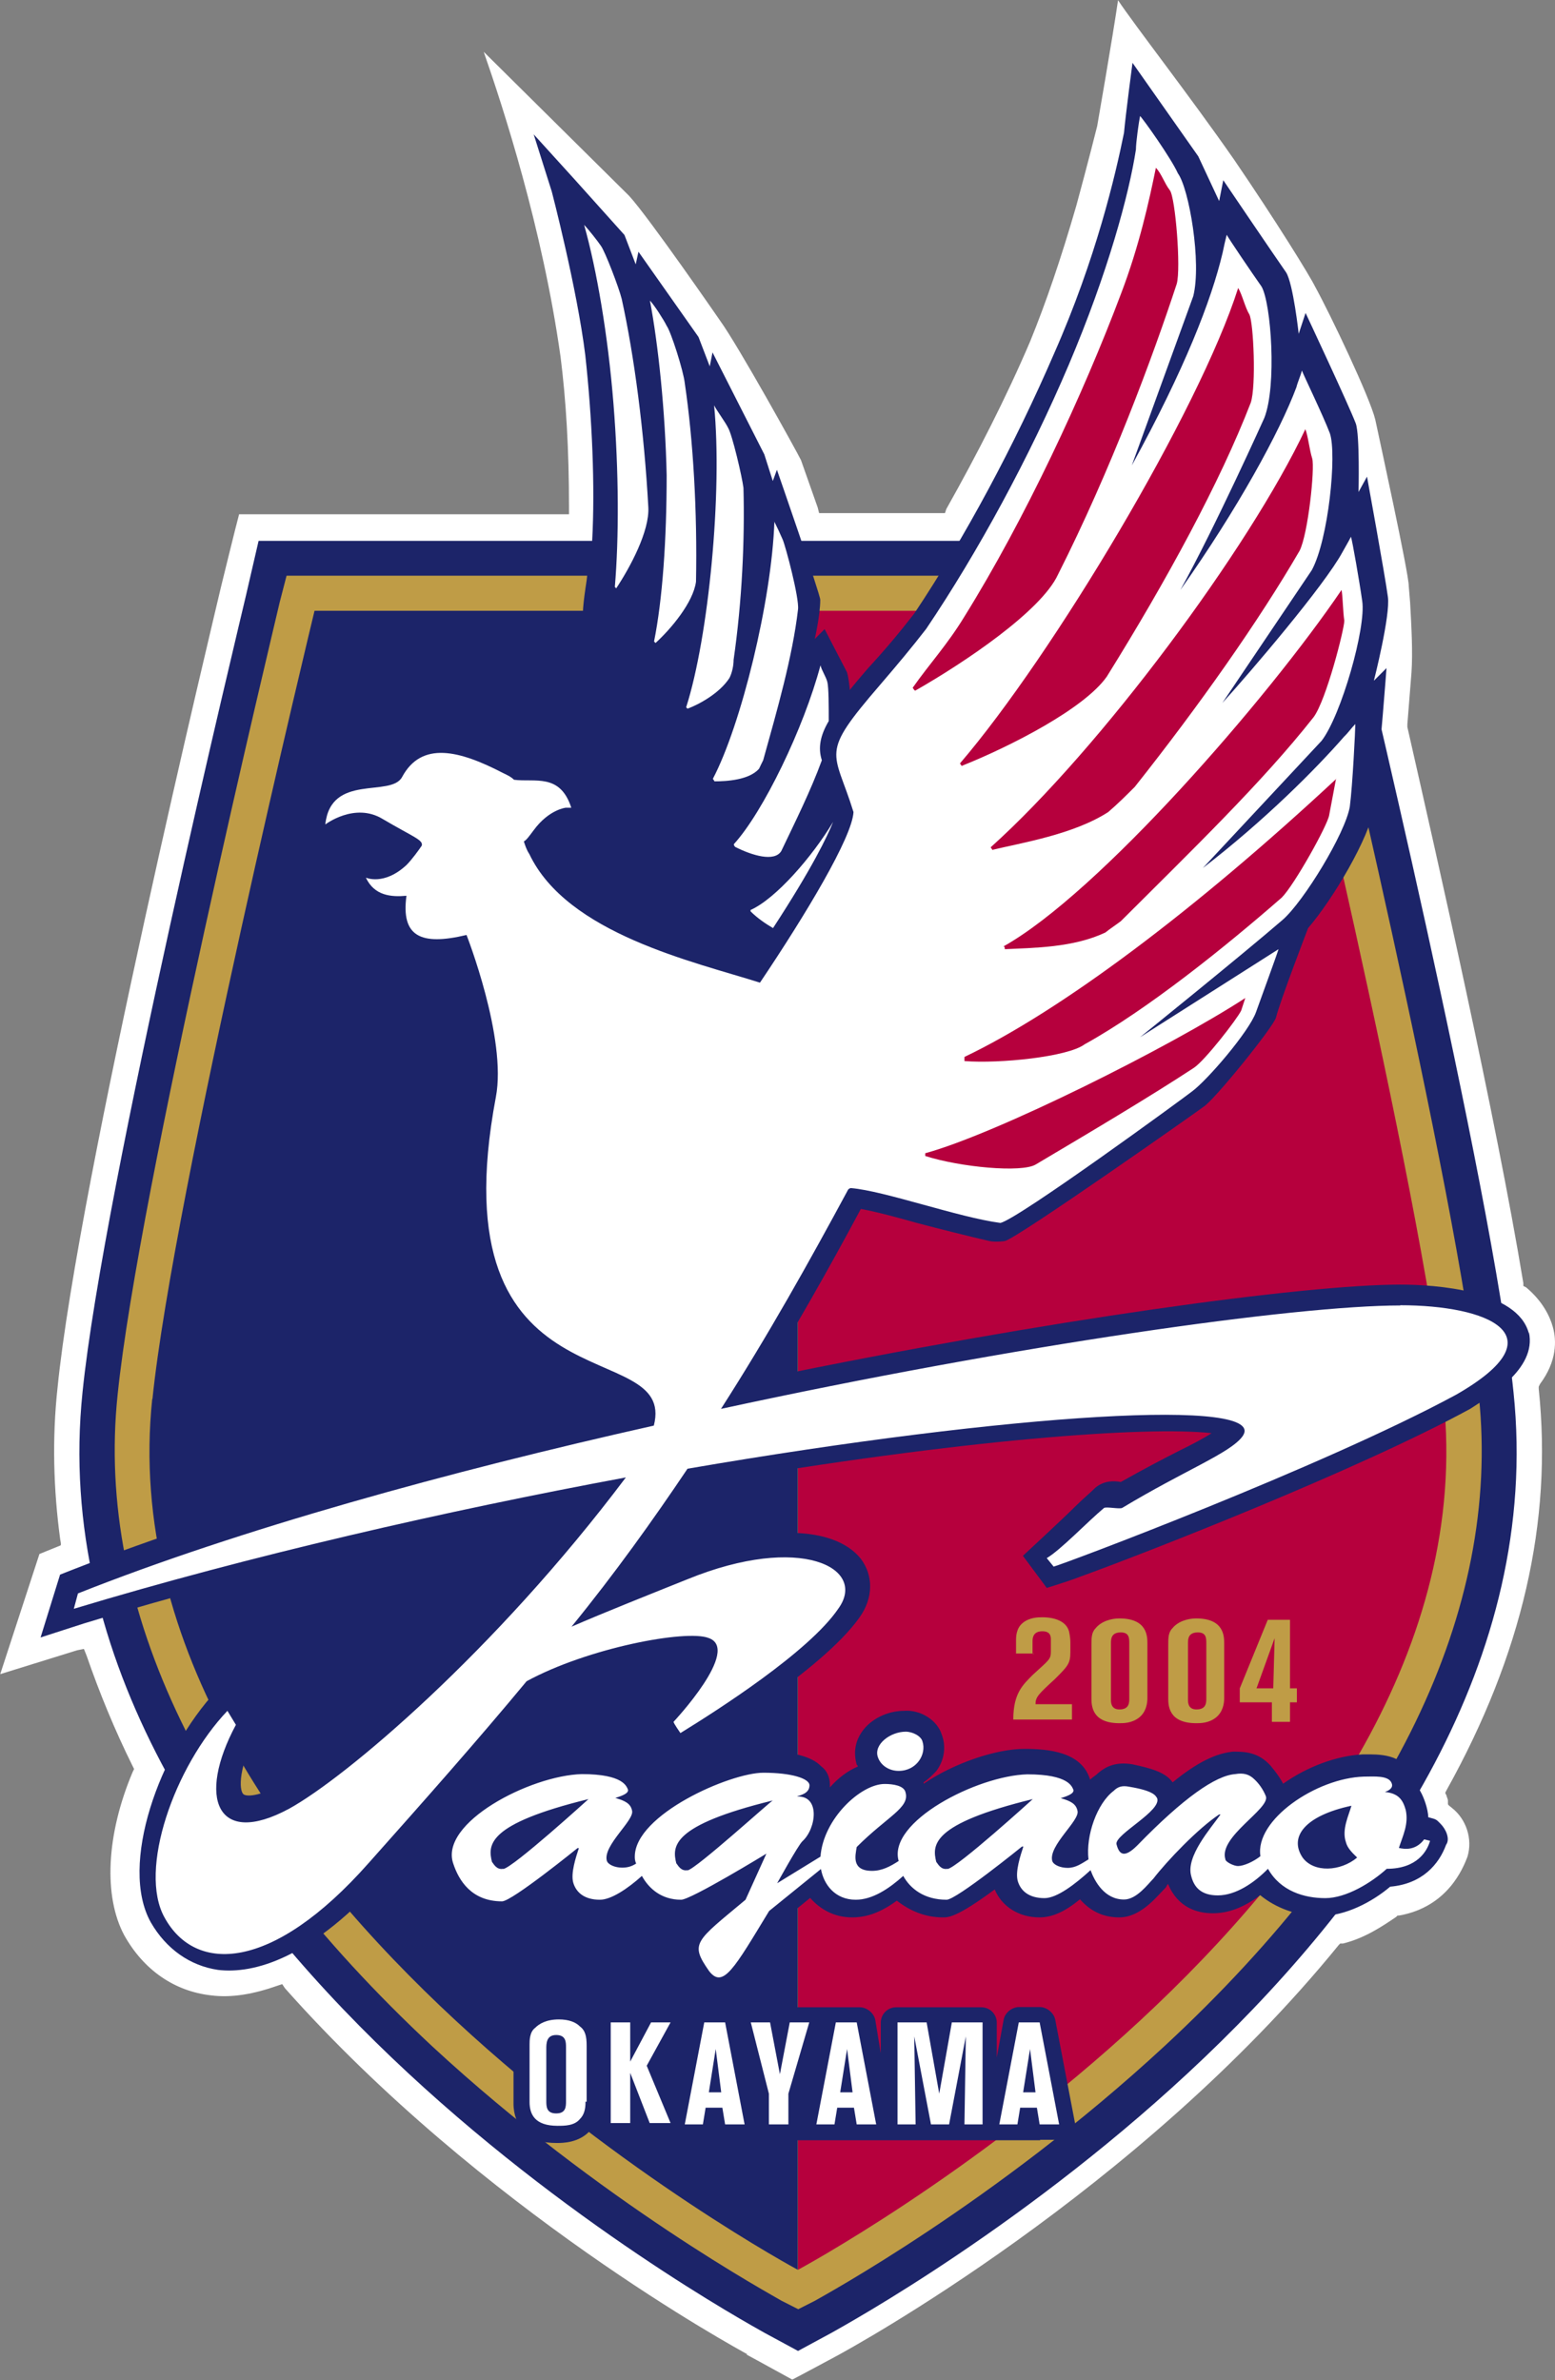
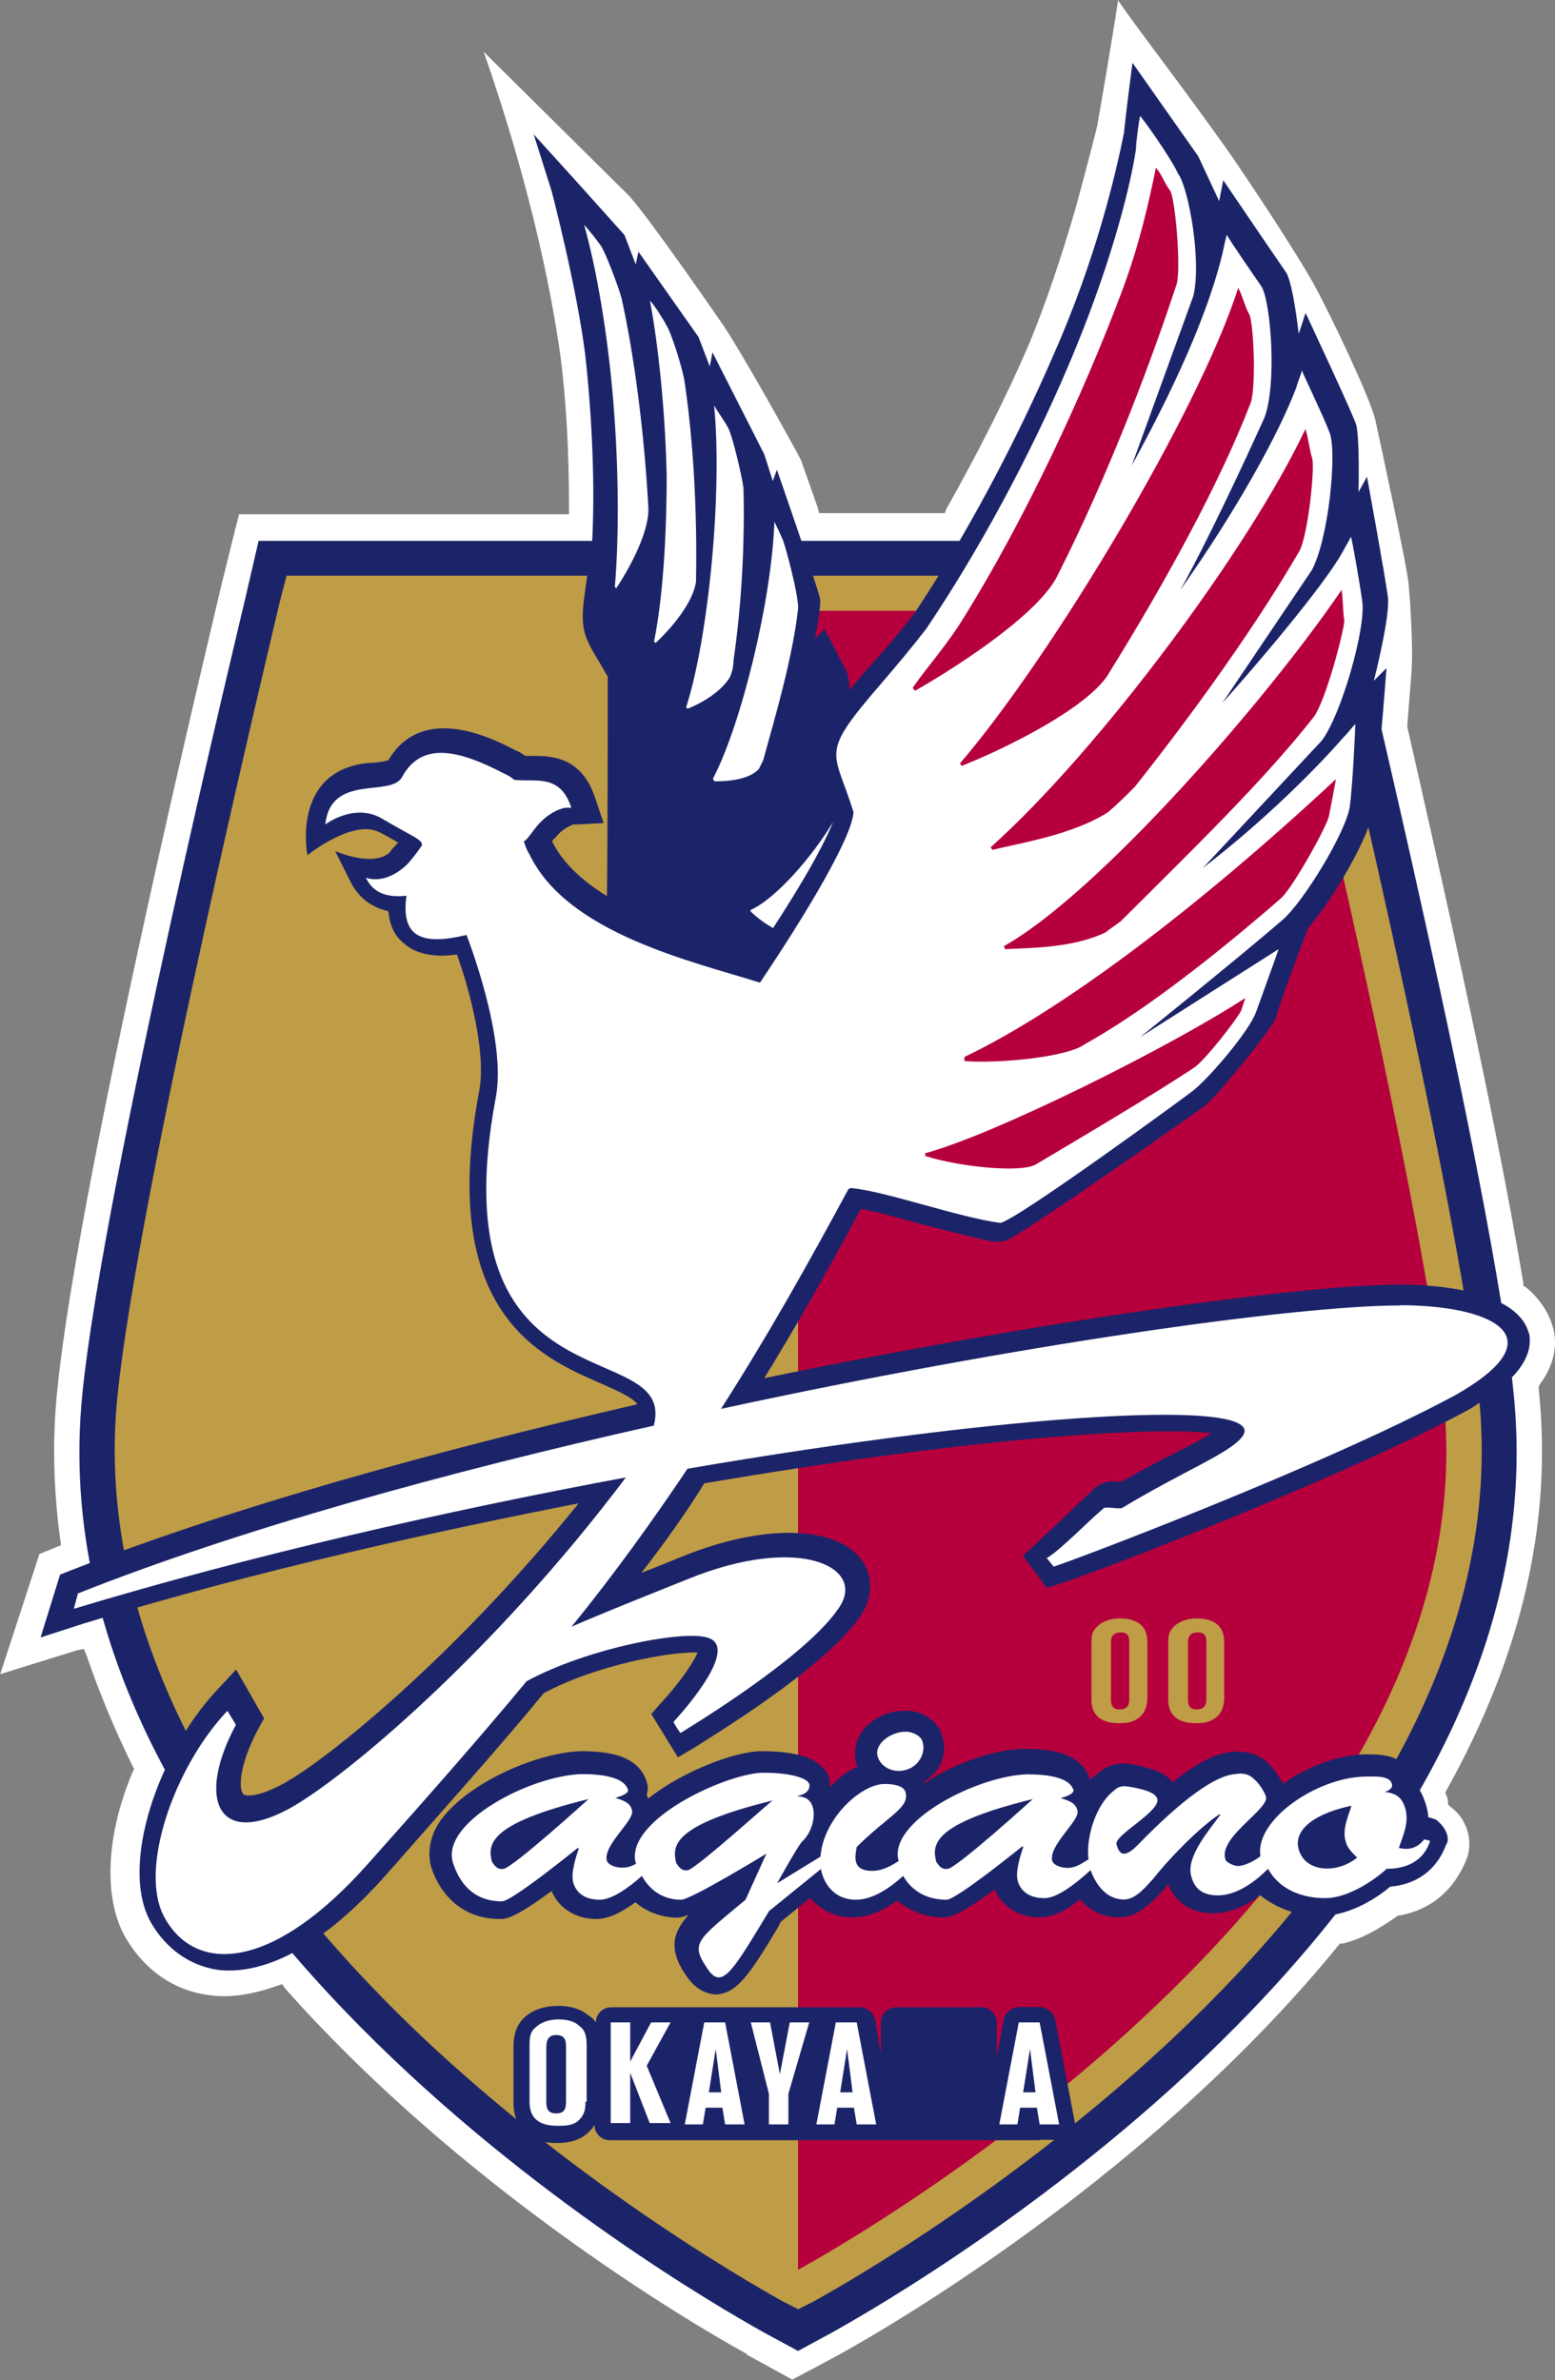
<svg xmlns="http://www.w3.org/2000/svg" id="_レイヤー_2" data-name="レイヤー 2" viewBox="0 0 67.83 103.82">
  <rect x="0" y="0" width="67.83" height="103.82" fill="#808080" stroke="none" />
  <defs>
    <style>
      .cls-1 {
        fill: #b6003d;
      }

      .cls-2 {
        fill: #fff;
      }

      .cls-3 {
        fill: #bf9c46;
      }

      .cls-4 {
        fill: #1c2469;
      }
    </style>
  </defs>
  <g id="_グループ_24549" data-name="グループ 24549">
    <g>
      <path class="cls-2" d="M67.12,60.6v-.12l.06-.12c.73-.98.73-1.89.55-2.5-.12-.43-.43-1.1-1.16-1.71l-.12-.06v-.12c-1.22-7.38-3.72-18.35-5.06-24.26v-.12l.18-2.26c.06-.91,0-1.95-.06-3.05l-.06-.73c0-.55-1.28-6.4-1.46-7.25-.24-.98-1.95-4.57-2.62-5.79-.24-.49-1.71-2.87-3.54-5.55-1.95-2.8-4.33-5.85-5.06-6.95-.24,1.65-.91,5.49-.91,5.49-.06.24-.43,1.71-.91,3.47-.67,2.32-1.34,4.27-2.01,5.91-1.04,2.44-2.32,4.94-3.66,7.32l-.06.18h-5.49l-.06-.24-.73-2.07c-.18-.37-2.74-5-3.54-6.1,0,0-3.11-4.51-3.96-5.43l-6.34-6.28c.85,2.44,2.56,7.68,3.35,13.29.24,1.89.37,4.02.37,6.58v.3h-14.39c-.12.43-.79,3.17-.79,3.17-.24,1.04-6.22,25.85-7.13,34.93-.24,2.19-.18,4.45.12,6.64,0,0,.06.24,0,.24l-.91.37-1.71,5.24,3.35-1.04.3-.06.12.3c.55,1.59,1.22,3.23,2.01,4.82l.06.12-.06.12c-1.16,2.74-1.28,5.43-.37,7.13.85,1.52,2.19,2.44,3.78,2.62.91.12,1.89-.06,2.93-.43l.18-.06.12.18c8.6,9.69,19.75,15.73,20.18,15.97h-.06c.12.06.55.3,2.01,1.1.24-.12,1.95-1.04,1.95-1.04.55-.3,13.11-7.13,21.89-17.92l.06-.06h.12c.98-.24,1.77-.79,2.32-1.16l.06-.06h.06c2.13-.37,2.8-2.07,2.99-2.56.24-.79-.06-1.65-.67-2.13-.06-.06-.18-.12-.18-.18v-.12c0-.12-.06-.18-.06-.24l-.06-.12.06-.12c3.29-5.91,4.63-11.7,4.02-17.5Z" />
      <g>
        <path class="cls-4" d="M66.02,60.72c-.91-8.96-6.89-33.71-7.13-34.75l-.55-2.38H11.28l-.55,2.38c-.24,1.04-6.22,25.79-7.13,34.75-2.44,23.41,28.47,40.3,29.75,41.03l1.46.79,1.46-.79c1.28-.73,32.19-17.62,29.75-41.03Z" />
        <path class="cls-3" d="M64.5,60.9c-.91-8.9-6.83-33.53-7.07-34.57l-.3-1.22H12.5l-.3,1.16c-.24,1.04-6.16,25.66-7.07,34.57-.98,9.33,3.78,19.14,13.72,28.41,7.38,6.83,14.94,10.91,15.24,11.1l.73.37.73-.37c.3-.18,7.86-4.27,15.24-11.1,9.94-9.21,14.69-19.02,13.72-28.35Z" />
-         <path class="cls-4" d="M6.64,61.02c-2.26,21.64,28.16,37.98,28.16,37.98V26.64H13.72s-6.16,25.48-7.07,34.38" />
        <path class="cls-1" d="M34.81,26.64h21.09s6.16,25.48,7.07,34.38c2.26,21.64-28.16,37.98-28.16,37.98V26.64Z" />
        <g>
          <g>
-             <path class="cls-3" d="M45.11,72.12h-.79v-.55c0-.18,0-.55.3-.79s.67-.24.85-.24c.55,0,1.04.18,1.16.61,0,0,.06.24.06.49v.43c0,.49-.12.61-.67,1.16-.73.67-.85.79-.85,1.1h1.59v.67h-2.56c0-1.16.43-1.52.85-1.95.73-.67.79-.67.79-1.04v-.49c0-.12,0-.37-.37-.37s-.43.24-.43.43v.55h.06Z" />
            <path class="cls-3" d="M47.61,71.75c0-.3,0-.55.18-.73.24-.3.67-.43,1.04-.43,1.22,0,1.22.79,1.22,1.1v2.38c0,.24-.06.61-.37.85s-.67.24-.85.24c-1.22,0-1.22-.79-1.22-1.1v-2.32ZM48.46,74.13c0,.12,0,.43.37.43.43,0,.43-.3.43-.49v-2.38c0-.24,0-.49-.37-.49-.43,0-.43.3-.43.49v2.44Z" />
            <path class="cls-3" d="M50.96,71.75c0-.3,0-.55.18-.73.24-.3.67-.43,1.04-.43,1.22,0,1.22.79,1.22,1.1v2.38c0,.24-.06.61-.37.85s-.67.24-.85.24c-1.22,0-1.22-.79-1.22-1.1v-2.32ZM51.82,74.13c0,.12,0,.43.37.43.43,0,.43-.3.43-.49v-2.38c0-.24,0-.49-.37-.49-.43,0-.43.3-.43.49v2.44Z" />
-             <path class="cls-3" d="M55.29,70.65h.98v2.99h.3v.61h-.3v.85h-.79v-.85h-1.4v-.61l1.22-2.99ZM55.54,73.64l.06-2.19-.79,2.19h.73Z" />
          </g>
          <g>
            <path class="cls-4" d="M62.85,79.56l-.12-.12c-.12-.12-.24-.12-.43-.18,0-.18-.06-.43-.12-.61-.12-.37-.3-.73-.55-.91,0-.12,0-.18-.06-.24-.3-1.04-1.52-.98-2.01-.98h-.12c-1.16.06-2.44.55-3.47,1.28-.12-.24-.3-.49-.55-.79-.55-.61-1.16-.61-1.65-.61-.49.06-1.28.24-2.62,1.34-.3-.43-.91-.61-1.77-.79-.73-.12-1.16.12-1.46.37-.12.12-.24.18-.37.3-.37-1.22-1.83-1.34-2.87-1.34-1.22,0-3.05.61-4.39,1.52v-.06c.18-.12.37-.3.55-.49.37-.49.43-1.1.24-1.59-.18-.61-.91-1.1-1.65-1.04-.73,0-1.46.37-1.83.91-.3.43-.37.91-.24,1.4,0,.06.06.06.06.12-.43.18-.85.49-1.22.91v-.12c0-.3-.12-.61-.37-.79-.18-.18-.67-.67-2.62-.67-1.1,0-3.41.85-4.94,2.07,0-.06-.06-.12-.06-.18.06-.18.06-.37,0-.55-.37-1.22-1.83-1.34-2.87-1.34-1.89.06-4.88,1.34-6.1,2.99-.61.85-.55,1.65-.43,2.07.49,1.46,1.59,2.26,2.99,2.26.24,0,.61,0,2.26-1.22.3.73,1.04,1.22,1.95,1.22.49,0,1.04-.24,1.71-.73.49.43,1.16.67,1.83.67.06,0,.18,0,.49-.12-.73.79-.91,1.59,0,2.8.43.55.91.67,1.22.67.91-.06,1.46-.91,2.68-2.93l.12-.24,1.28-1.04c.43.49,1.04.85,1.83.85.67,0,1.28-.24,1.95-.73.55.43,1.22.73,2.01.73.24,0,.61,0,2.26-1.22.3.73,1.04,1.22,1.95,1.22.55,0,1.1-.24,1.77-.79.43.49.98.79,1.71.79.91,0,1.59-.85,1.95-1.22l.06-.06c.06-.06.06-.12.12-.18.43,1.04,1.28,1.28,1.95,1.28s1.34-.24,2.07-.79c.67.55,1.59.91,2.62.91,1.1,0,2.26-.61,3.05-1.28,1.4-.12,2.13-.98,2.44-1.83.18-.24,0-.67-.24-.91Z" />
            <path class="cls-4" d="M45.36,93.33h.85c.18,0,.43-.12.55-.24.12-.18.18-.37.12-.55l-.85-4.45c-.06-.3-.37-.55-.67-.55h-.91c-.3,0-.61.24-.67.55l-.3,1.65v-1.52c0-.37-.3-.67-.67-.67h-3.72c-.37,0-.67.3-.67.67v1.34l-.24-1.46c-.06-.3-.37-.55-.67-.55h-10.85c-.37,0-.67.3-.67.67-.06-.12-.18-.24-.3-.3-.37-.3-.79-.43-1.34-.43-.61,0-1.16.18-1.52.55-.43.43-.43,1.04-.43,1.22v2.5c0,.49.18.91.43,1.22.37.37.85.49,1.46.49.24,0,.98,0,1.46-.55.06-.06.12-.12.18-.24,0,.37.3.67.67.67h18.78Z" />
            <path class="cls-4" d="M66.69,58.16c-.49-1.89-4.08-2.13-5.61-2.13-4.15,0-15.36,1.52-27.74,4.08,1.34-2.19,2.74-4.63,4.21-7.38.67.12,1.59.37,2.44.61.91.24,2.38.61,3.17.79.3.06.67,0,.67,0,.55-.12,8.6-5.79,8.66-5.85.43-.24,3.05-3.47,3.17-3.9.18-.73,1.4-3.9,1.4-3.9,1.1-1.28,2.68-3.96,2.87-5.24.3-2.68.55-6.1.55-6.1l-.55.55s.73-2.87.61-3.66c-.12-.91-.91-5.24-.91-5.24l-.37.67s.06-2.5-.12-2.99c-.3-.79-2.19-4.82-2.19-4.82l-.3.91s-.24-2.19-.55-2.68h0c-.43-.61-2.74-4.02-2.74-4.02l-.18.91-.91-1.95h0l-2.87-4.08s-.3,2.26-.37,3.05c-.37,1.83-1.22,5.49-3.05,9.63-1.71,3.96-3.9,8.05-6.1,11.34-.61.79-1.28,1.59-2.01,2.38-2.32,2.68-2.44,3.23-1.71,5.3.12.24.18.55.3.91-.06.37-.61,1.83-3.54,6.28-.18-.06-.37-.12-.49-.18-2.8-.85-7.07-2.13-8.35-4.76.06-.06.06-.12.12-.12.37-.49.73-.55.79-.61h.18l1.16-.06-.37-1.1c-.61-1.83-1.95-1.83-2.74-1.83h-.3c-.12-.06-.24-.18-.43-.24-1.04-.55-4.08-2.07-5.55.43-.18.06-.61.12-.91.12-3.35.37-2.62,4.02-2.62,4.02,0,0,1.89-1.52,3.05-1.04.18.06.91.49.91.49,0,0-.3.3-.37.43-.73.67-2.38-.06-2.38-.06l.67,1.34c.43.85,1.1,1.16,1.65,1.28.06.61.24,1.04.67,1.4.61.55,1.52.61,2.32.49.55,1.52,1.28,4.27.98,5.91-1.83,9.69,2.62,11.64,5.3,12.8.67.3,1.4.61,1.59.91-8.72,2.01-17.56,4.45-24.57,7.19l-.61.24-.85,2.74,1.89-.61c7.74-2.38,15.67-4.08,21.58-5.24-5.3,6.58-10.91,11.16-12.92,12.25-1.04.55-1.59.55-1.71.43-.18-.18-.24-1.16.67-2.87l.24-.43-1.22-2.13-.85.91c-2.5,2.68-4.27,7.62-2.87,10.12.67,1.16,1.71,1.89,2.93,2.07,1.52.18,4.08-.43,7.44-4.27,2.68-3.05,4.82-5.43,6.77-7.8,2.26-1.22,5.55-1.83,6.71-1.77-.24.55-.91,1.46-1.59,2.19l-.43.49,1.16,1.89.73-.43c.55-.37,5.55-3.35,7.19-5.67.61-.85.61-1.83.06-2.56-1.16-1.46-4.27-1.52-7.74-.12,0,0-1.65.67-1.83.73,1.04-1.34,1.95-2.62,2.74-3.9,11.4-1.95,19.32-2.5,22.13-2.19-.37.24-.85.49-1.34.73-.73.37-1.65.85-2.62,1.4h0c-.3-.06-.73-.06-1.1.24-.24.24-.55.49-.91.85-.49.49-2.26,2.13-2.26,2.13l1.04,1.4s.98-.3,1.46-.49c2.87-1.04,12.07-4.63,17.01-7.32.73-.49,2.93-1.71,2.56-3.35Z" />
          </g>
          <g>
            <g>
              <g>
                <path class="cls-2" d="M62.12,80.23c-.37.49-.85.43-1.1.37.18-.55.43-1.04.3-1.65-.12-.43-.3-.73-.91-.79.18-.06.37-.18.3-.37-.12-.37-.79-.3-1.22-.3-2.07.06-4.76,1.89-4.51,3.47-.3.24-.73.43-.98.43-.18,0-.55-.18-.55-.3-.3-.98,1.95-2.19,1.77-2.74-.12-.3-.3-.55-.49-.73-.24-.24-.49-.3-.85-.24-.85.06-2.26,1.04-4.27,3.11-.55.55-.79.43-.91-.06-.06-.43,2.01-1.46,1.77-2.01-.06-.06-.06-.3-1.22-.49-.3-.06-.49,0-.67.18-.73.55-1.22,1.95-1.1,2.99-.3.18-.55.37-.91.37-.3,0-.61-.12-.67-.3-.18-.67,1.22-1.77,1.1-2.19-.06-.3-.3-.43-.73-.55.18-.06.61-.18.55-.37-.06-.12-.18-.67-2.01-.67-2.19.06-6.1,2.07-5.61,3.78-.37.24-.73.43-1.16.43-.91,0-.73-.67-.67-1.04,1.34-1.34,2.32-1.71,2.13-2.38-.06-.3-.55-.37-.91-.37-1.04,0-2.68,1.52-2.8,3.17l-1.89,1.16s.91-1.65,1.1-1.83c.61-.55.79-2.01-.24-1.95.12-.06.55-.12.55-.49,0-.3-.79-.55-2.01-.55-1.46,0-5.61,1.83-5.61,3.66,0,.06,0,.18.06.3-.18.12-.37.18-.61.18-.3,0-.61-.12-.67-.3-.18-.67,1.22-1.77,1.1-2.19-.06-.3-.3-.43-.73-.55.18-.06.61-.18.55-.37-.06-.12-.18-.67-2.01-.67-2.26.06-6.22,2.13-5.61,3.9.24.73.79,1.65,2.13,1.65.43,0,3.29-2.32,3.29-2.32h.06c-.12.37-.37,1.1-.24,1.52s.49.73,1.16.73c.49,0,1.22-.49,1.83-1.04.3.55.85,1.04,1.71,1.04.43,0,3.72-2.01,3.72-2.01l-.91,2.01c-2.19,1.83-2.44,1.89-1.59,3.11.61.79,1.1-.12,2.62-2.62l2.26-1.83c.12.67.61,1.34,1.52,1.34.73,0,1.46-.49,2.07-1.04.3.55.91,1.04,1.89,1.04.43,0,3.29-2.32,3.29-2.32h.06c-.12.37-.37,1.1-.24,1.52s.49.73,1.16.73c.55,0,1.34-.61,2.01-1.22.18.49.61,1.28,1.46,1.28.55,0,1.04-.67,1.28-.91.61-.79,1.95-2.19,2.87-2.8h.06c-.43.61-1.52,1.83-1.28,2.68.12.49.43.85,1.16.85.79,0,1.59-.55,2.19-1.16.55.98,1.59,1.28,2.5,1.28s2.01-.67,2.68-1.28c1.34,0,1.77-.79,1.89-1.22l-.24-.06ZM21.95,81.51c-.3.06-.43-.24-.49-.3-.18-.73-.24-1.65,4.21-2.74,0,0-3.29,2.99-3.72,3.05ZM29.99,81.57c-.3.06-.43-.24-.49-.3-.18-.73-.24-1.65,4.21-2.74-.06,0-3.35,2.99-3.72,3.05ZM41.33,81.51c-.3.06-.43-.24-.49-.3-.18-.73-.24-1.65,4.21-2.74,0,0-3.29,2.99-3.72,3.05ZM56.82,81.02c-.61-.91.12-1.83,2.13-2.26-.12.43-.43,1.04-.24,1.59.06.24.24.43.49.67-.73.61-1.89.67-2.38,0Z" />
                <path class="cls-2" d="M39.2,77.24c.79,0,1.22-.73,1.04-1.28-.06-.24-.43-.43-.73-.43-.67,0-1.4.55-1.22,1.1.12.37.49.61.91.61Z" />
              </g>
              <g>
                <path class="cls-2" d="M25.54,91.69c0,.3-.06.55-.24.73-.24.3-.67.3-.98.3-.98,0-1.22-.49-1.22-1.04v-2.5c0-.18,0-.55.24-.73.18-.18.49-.37,1.04-.37.43,0,.73.12.91.3.24.18.3.43.3.85v2.44h-.06ZM24.69,89.31c0-.24,0-.55-.43-.55s-.43.37-.43.61v2.26c0,.24,0,.55.43.55s.43-.3.43-.55v-2.32Z" />
                <path class="cls-2" d="M26.64,88.21h.85v1.71l.91-1.71h.85l-1.04,1.89,1.04,2.5h-.91l-.85-2.19v2.19h-.85v-4.39Z" />
                <path class="cls-2" d="M30.72,88.21h.91l.85,4.45h-.85l-.12-.73h-.73l-.12.73h-.79l.85-4.45ZM30.91,91.26h.55l-.24-1.89-.3,1.89Z" />
                <path class="cls-2" d="M32.74,88.21h.85l.43,2.26.43-2.26h.85l-.91,3.11v1.34h-.85v-1.34l-.79-3.11Z" />
                <path class="cls-2" d="M36.46,88.21h.91l.85,4.45h-.85l-.12-.73h-.73l-.12.73h-.79l.85-4.45ZM36.64,91.26h.55l-.24-1.89-.3,1.89Z" />
-                 <path class="cls-2" d="M39.08,88.21h1.34l.55,3.11.55-3.11h1.34v4.45h-.79l.06-3.84-.73,3.84h-.79l-.73-3.84.06,3.84h-.79v-4.45h-.06Z" />
                <path class="cls-2" d="M44.44,88.21h.91l.85,4.45h-.85l-.12-.73h-.73l-.12.73h-.79l.85-4.45ZM44.62,91.26h.55l-.24-1.89-.3,1.89Z" />
              </g>
            </g>
            <g>
              <path class="cls-4" d="M37.37,35.6c0-.18-.06-.37-.06-.61-.61-1.77-1.04-2.13-.18-3.47,0-.85-.06-1.77-.18-2.19l-.98-1.89-.43.43s.24-1.04.24-1.71c0-.24-1.89-5.67-1.89-5.67l-.18.49-.37-1.16-2.26-4.45-.12.61-.49-1.28-2.62-3.72-.12.55-.49-1.28-2.19-2.44-1.77-1.95.79,2.5s1.1,4.21,1.46,7.13c.3,2.74.43,5.73.3,8.11-.06.55-.18,1.1-.24,1.71-.3,1.95-.24,2.26.49,3.47.12.18.24.43.43.73,0,.3,0,10.06-.06,10.73,2.26,1.28,5.06,1.95,6.83,2.56,1.89-2.8,3.78-5.85,4.08-7.19Z" />
              <g>
                <path class="cls-2" d="M26.88,25.66l-.06-.06c.18-2.13.18-5-.06-7.99-.24-2.99-.73-5.85-1.28-7.8.18.18.61.73.73.91.18.24.79,1.83.91,2.32.55,2.5.98,5.79,1.16,9.08.06,1.04-.79,2.62-1.4,3.54Z" />
                <path class="cls-2" d="M28.59,28.04l-.06-.06c.37-1.83.55-4.45.55-7.25-.06-2.8-.37-5.73-.73-7.62.18.18.61.85.73,1.1.18.24.73,1.95.79,2.5.37,2.5.55,5.61.49,8.66-.12.91-1.1,2.07-1.77,2.68Z" />
                <path class="cls-2" d="M31.82,29.57c-.43.67-1.34,1.16-1.83,1.34l-.06-.06c.98-3.05,1.59-9.39,1.22-13.17.12.24.49.73.61.98.18.3.61,2.13.67,2.62.06,2.26-.06,4.94-.43,7.5,0,.24-.06.55-.18.79Z" />
                <path class="cls-2" d="M33.77,22.74c.12.24.24.49.37.79s.73,2.56.67,3.05c-.24,2.07-.91,4.39-1.52,6.58-.06.12-.12.24-.18.37-.43.49-1.4.55-1.95.55,0-.06-.06-.06-.06-.12,1.22-2.32,2.56-7.74,2.68-11.22Z" />
                <path class="cls-2" d="M32.74,39.69v.06c.3.3.67.55.98.73,1.71-2.62,2.38-4.02,2.62-4.63-.91,1.52-2.5,3.35-3.6,3.84Z" />
-                 <path class="cls-2" d="M36.15,31.46c0-.67,0-1.46-.06-1.71-.06-.24-.24-.49-.3-.73-.73,2.74-2.5,6.4-3.78,7.8q0,.06.06.12c.73.37,1.71.67,2.01.18.61-1.28,1.28-2.62,1.77-3.96-.18-.55-.06-1.1.3-1.71Z" />
              </g>
            </g>
            <path class="cls-2" d="M61.08,56.94c-4.57,0-16.7,1.71-29.63,4.51,2.07-3.23,3.84-6.4,5.55-9.57.06-.06.12-.06.12-.06,1.46.12,4.69,1.28,6.52,1.52.79-.18,8.05-5.49,8.35-5.73.67-.49,2.5-2.62,2.8-3.47.24-.67.91-2.5.98-2.74l-6.04,3.84s4.39-3.54,6.22-5.12c.91-.79,2.74-3.78,2.93-4.94.12-.91.24-3.35.24-3.6-.18.18-.3.37-.49.55-1.22,1.4-3.47,3.66-6.16,5.73l5.18-5.55c.85-1.1,1.95-4.94,1.77-6.1-.12-.85-.43-2.62-.49-2.8-.12.24-.24.43-.37.67-.79,1.46-4.02,5.24-5.24,6.58l3.9-5.79c.73-1.34,1.1-5.06.79-5.97-.3-.79-1.16-2.56-1.22-2.74-.06.24-.18.49-.24.73-.73,1.95-2.56,5.3-5.06,8.84,1.52-2.74,3.66-7.5,3.66-7.5.55-1.4.3-5-.12-5.73-.43-.61-1.46-2.13-1.52-2.26-.06.24-.12.49-.18.79-.49,2.07-1.65,5.06-3.96,9.27l2.68-7.38c.37-1.46-.18-4.69-.67-5.36-.3-.67-1.52-2.38-1.65-2.5-.06.3-.18,1.16-.18,1.46-.3,1.95-1.22,5.36-2.93,9.39-1.71,4.02-3.96,8.17-6.22,11.52-.61.79-1.28,1.59-2.01,2.44-2.68,3.11-2.01,2.8-1.16,5.55-.06,1.1-2.07,4.45-4.08,7.44-2.87-.91-8.41-2.13-10.06-5.61-.12-.18-.18-.37-.24-.55.12-.06.24-.24.43-.49.67-.91,1.4-.98,1.4-.98h.24c-.49-1.52-1.59-1.1-2.5-1.22-.12-.12-.24-.18-.49-.3-1.89-.98-3.54-1.4-4.39.18-.49.91-3.11-.18-3.35,2.07,0,0,1.28-.98,2.5-.24,1.34.79,1.77.91,1.71,1.16-.12.18-.43.61-.67.85-.98.91-1.77.55-1.77.55.37.79,1.1.85,1.77.79-.24,1.77.61,2.19,2.62,1.71,0,0,1.77,4.51,1.28,7.07-2.62,13.9,7.93,10.3,6.89,14.33-8.96,2.01-18.04,4.51-25.12,7.32l-.18.67c7.68-2.32,16.22-4.27,24.08-5.73-5.73,7.62-12.25,13.11-14.69,14.45-3.17,1.71-4.02-.49-2.32-3.66l-.37-.61c-2.32,2.44-3.9,6.95-2.74,9.02,1.34,2.44,4.69,2.38,8.9-2.38,2.44-2.74,4.76-5.36,6.89-7.93,2.68-1.46,6.95-2.26,7.93-1.89,1.46.49-1.52,3.66-1.52,3.66,0,.06.3.49.3.49,1.59-.98,5.61-3.54,6.89-5.43,1.28-1.77-1.65-3.29-6.58-1.28-1.52.61-3.66,1.46-5.06,2.07,1.89-2.32,3.54-4.63,5.06-6.89,14.2-2.44,25.48-3.11,24.2-1.4-.55.73-2.5,1.46-5.24,3.11-.12.06-.67-.06-.79,0-.73.61-1.89,1.83-2.5,2.19l.3.37c.3-.06,11.7-4.33,17.56-7.5,4.57-2.62,1.34-3.9-2.44-3.9Z" />
            <g>
              <path class="cls-1" d="M39.93,30.12c-.06,0-.06-.06-.12-.12.73-1.04,1.52-1.89,2.26-3.11,2.62-4.21,5.18-9.69,6.83-14.08.79-2.07,1.22-4.02,1.52-5.49.24.24.37.67.61.98s.49,3.41.3,4.08c-1.04,3.17-2.87,8.11-5.18,12.68-.73,1.59-4.08,3.84-6.22,5.06Z" />
              <path class="cls-1" d="M41.94,33.41c0-.06-.06-.06-.06-.12,4.02-4.69,10.42-15.36,12.13-20.73.18.3.3.85.49,1.16.18.37.3,3.11.06,3.84-1.34,3.47-3.66,7.74-6.28,11.95-.98,1.4-4.21,3.05-6.34,3.9Z" />
              <path class="cls-1" d="M48.34,35.42c-1.52.98-3.78,1.34-5.06,1.65,0-.06-.06-.06-.06-.12,4.76-4.27,11.28-13.05,13.72-18.23.12.3.18.91.3,1.28.12.43-.18,3.29-.55,4.02-1.77,3.05-4.39,6.77-7.19,10.3-.37.37-.73.73-1.16,1.1Z" />
              <path class="cls-1" d="M58.52,25.73c.06.37.06.98.12,1.34,0,.37-.79,3.47-1.34,4.21-2.26,2.87-5.36,5.85-8.41,8.9-.24.18-.43.3-.67.49-1.4.67-3.17.67-4.39.73,0-.06,0-.12-.06-.12,4.15-2.32,11.52-10.79,14.75-15.55Z" />
              <path class="cls-1" d="M58.28,33.96s-.24,1.28-.3,1.59c-.06.43-1.52,3.05-2.07,3.6-2.44,2.13-5.85,4.88-8.6,6.4-.73.55-3.72.85-5.24.73v-.18c4.21-2.01,10.06-6.4,16.22-12.13Z" />
              <path class="cls-1" d="M40.36,50.42v-.12c3.11-.85,10.67-4.63,13.96-6.77-.06.18-.12.37-.18.55-.18.37-1.59,2.19-2.07,2.5-1.95,1.28-4.63,2.87-6.89,4.21-.61.37-3.29.12-4.82-.37Z" />
            </g>
          </g>
        </g>
      </g>
    </g>
  </g>
</svg>